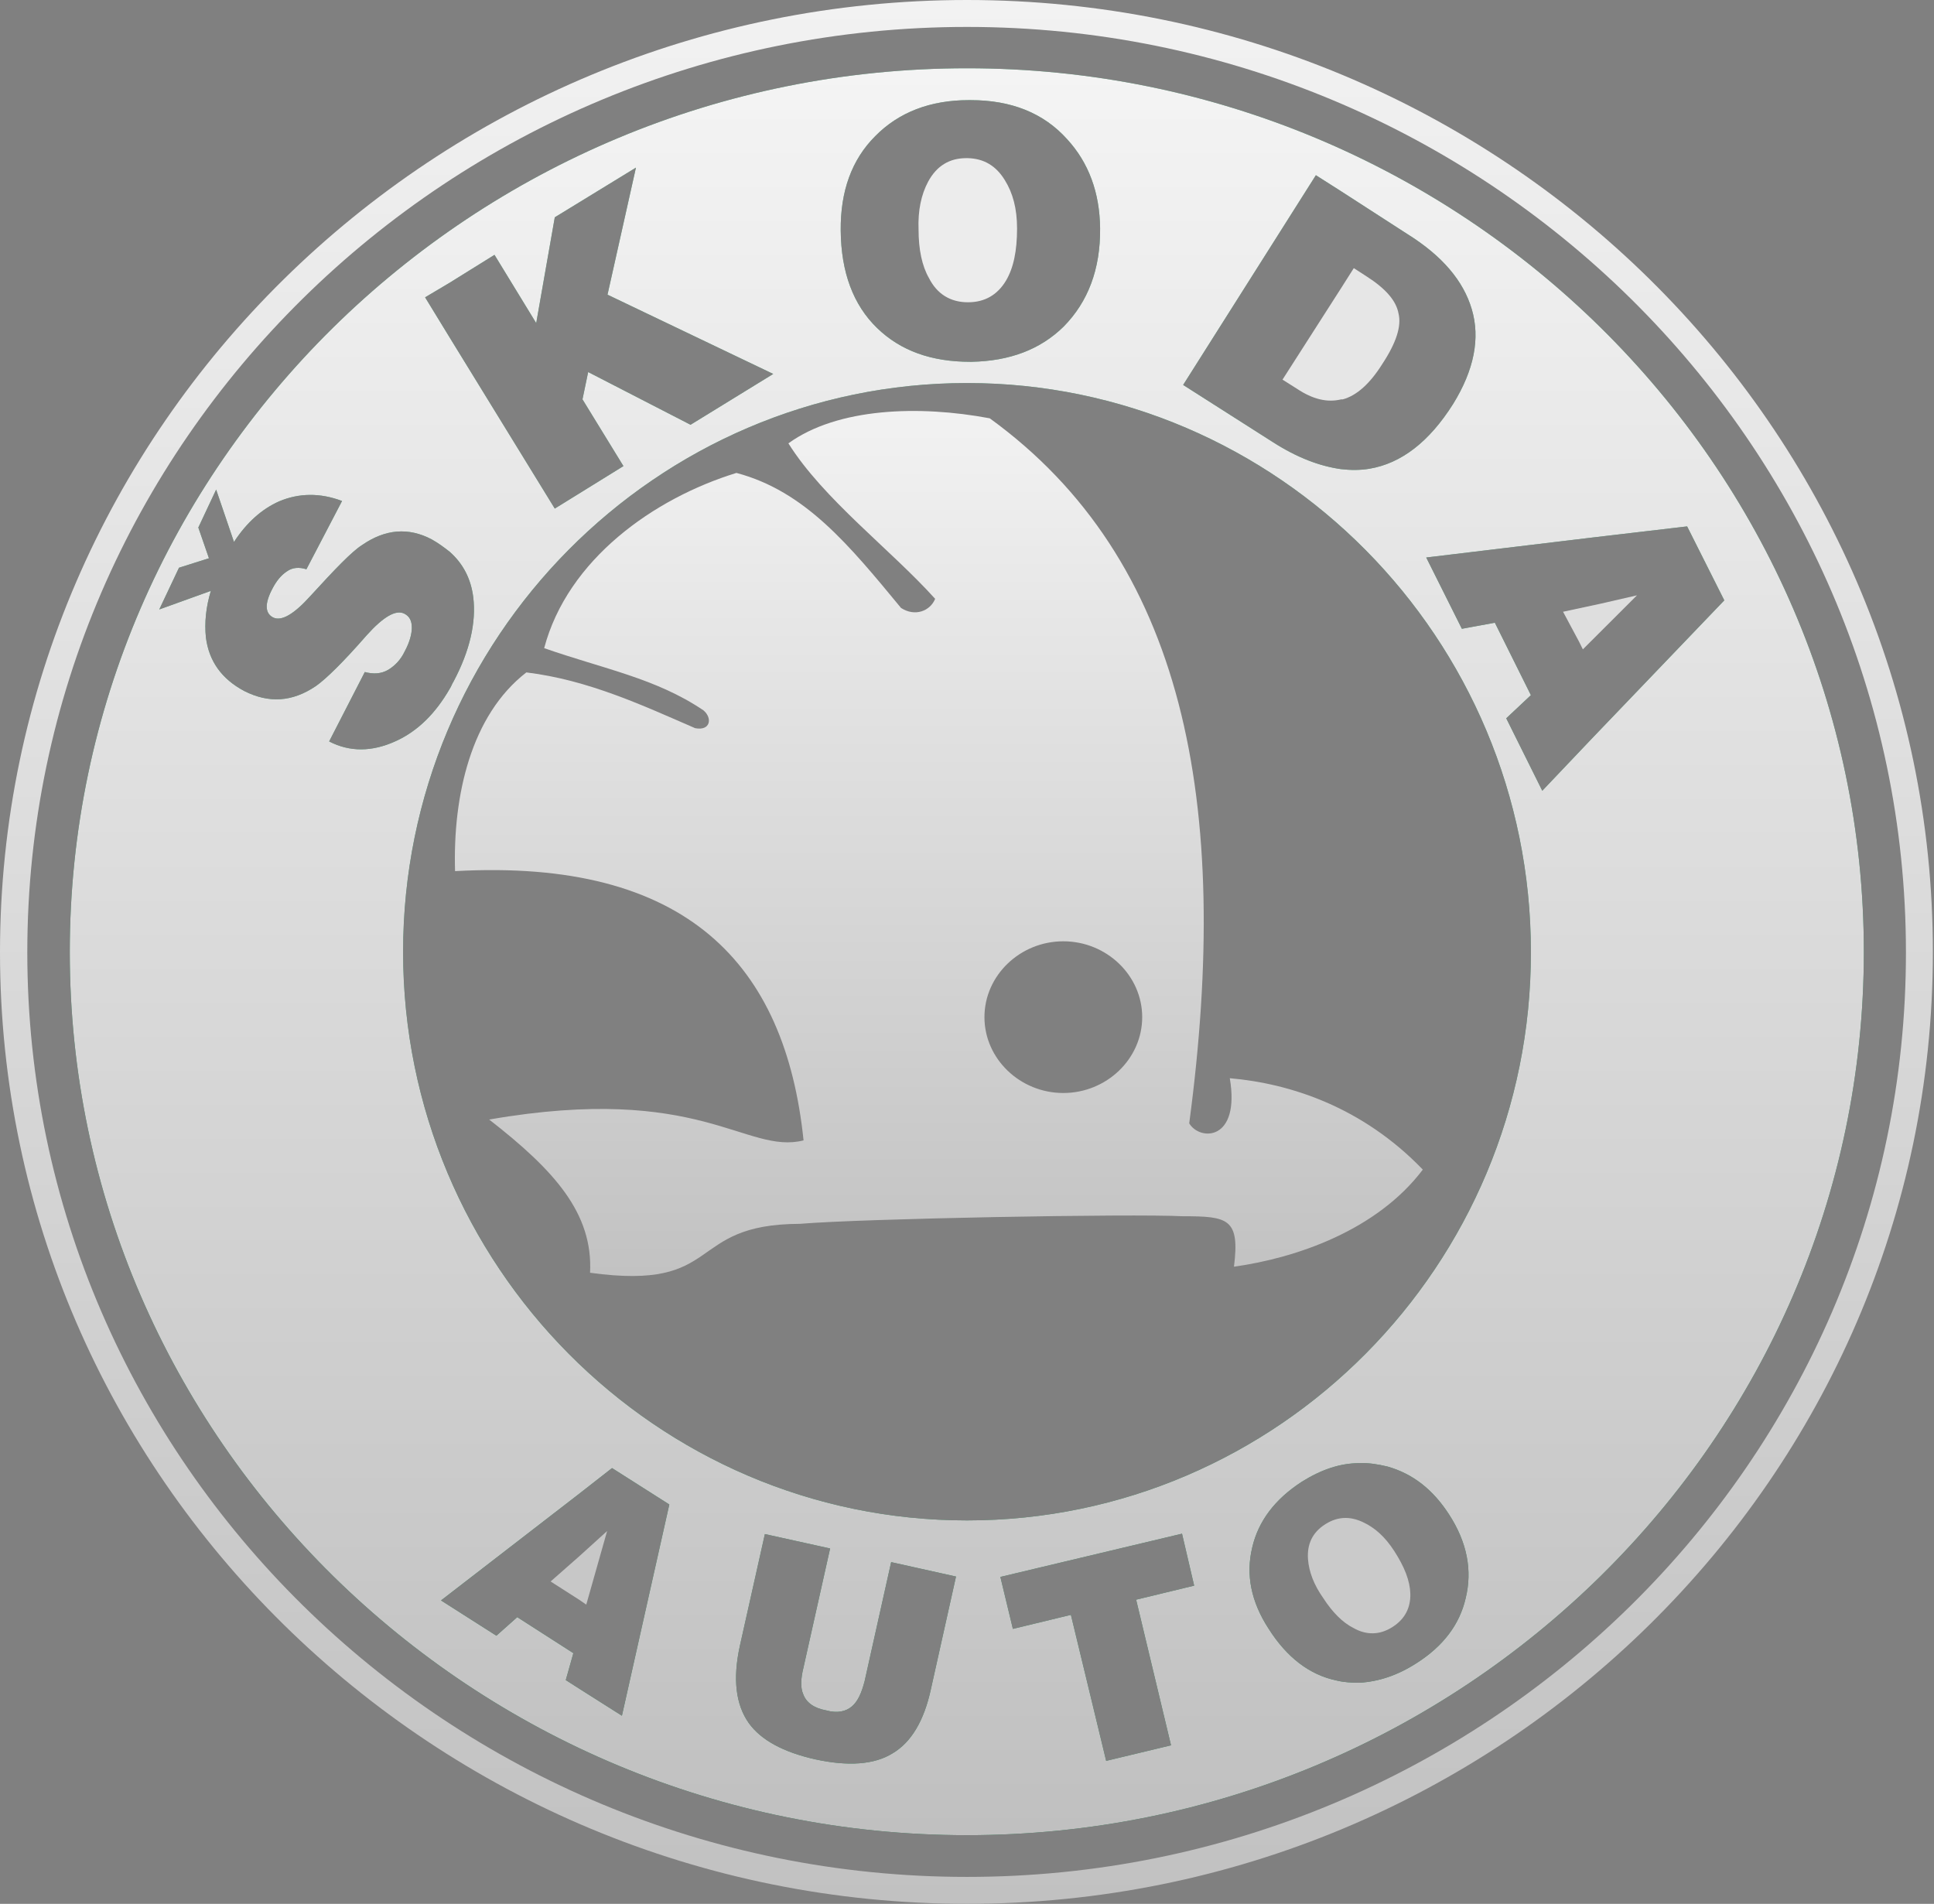
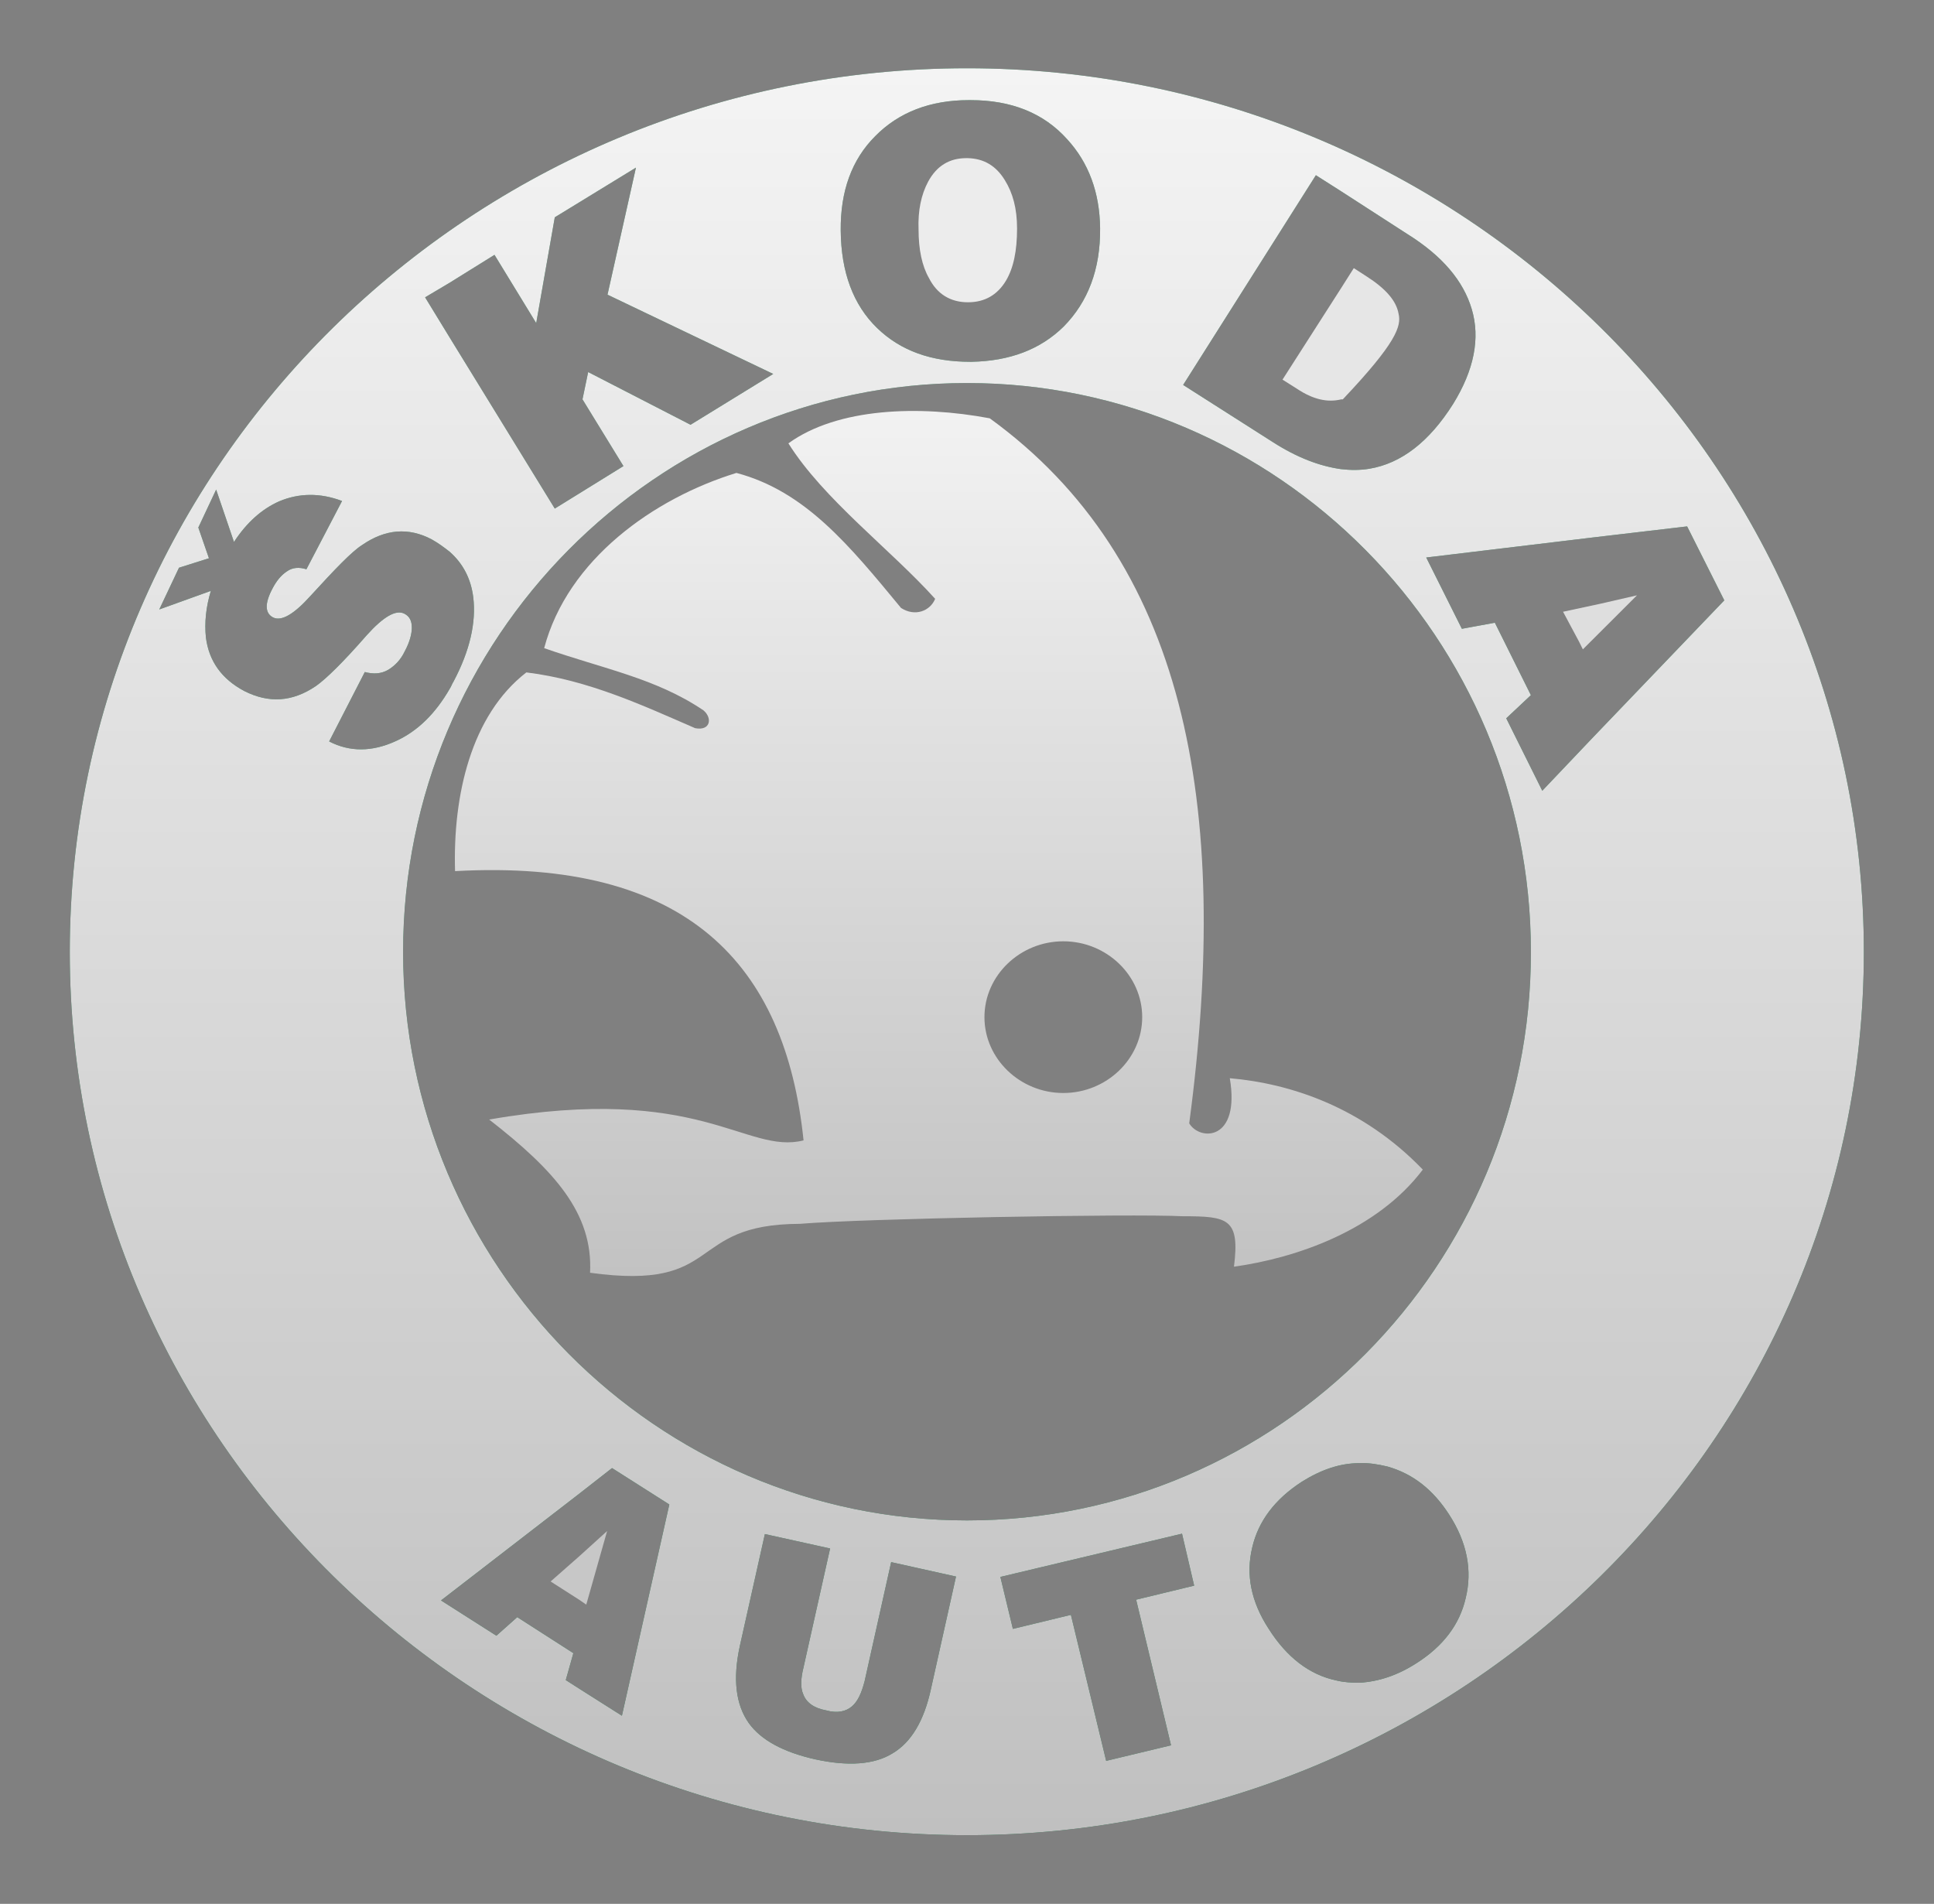
<svg xmlns="http://www.w3.org/2000/svg" width="510" height="502" viewBox="0 0 510 502" fill="none">
  <rect x="0" y="0" width="510" height="502" fill="#808080" stroke="none" />
-   <path fill-rule="evenodd" clip-rule="evenodd" d="M255 0C114.5 0 0 112.7 0 251.1C0 389.3 114.5 502 255 502C395.4 502 509.7 389.3 509.7 251.1C509.8 112.7 395.4 0 255 0ZM255 494.9C118.4 494.9 7.2 385.3 7.2 251.1C7.2 116.7 118.4 7.1 255 7.1C391.4 7.1 502.6 116.6 502.6 251.1C502.7 385.4 391.5 494.9 255 494.9Z" fill="url(#paint0_linear_93_57)" />
  <path fill-rule="evenodd" clip-rule="evenodd" d="M255 18C124.7 18 18.4 122.7 18.4 251C18.4 379.3 124.7 483.9 255 483.9C385.3 483.9 491.5 379.3 491.5 251C491.5 122.8 385.4 18 255 18ZM347 46.2L353.6 50.4L371.1 61.7C380.4 67.5 385.9 74.1 388.1 81.5C390.4 89.2 388.7 97.6 383.2 106.5C376.9 116.5 369.5 122.2 361.1 123.6C358.7 124 356.2 124 353.6 123.7C348 122.9 342.1 120.7 335.7 116.6L312 101.5L347 46.2ZM230.8 35.9C237 29.6 245.3 26.4 255.5 26.4C255.6 26.4 255.8 26.4 255.9 26.4C266.7 26.4 275.2 29.8 281.4 36.7C287.1 42.9 290 50.8 290.1 60.2C290.2 71 286.9 79.6 280.5 86.1C274.3 92.2 266.2 95.2 256.2 95.4C256.1 95.4 256.1 95.4 255.9 95.4C245.6 95.4 237.5 92.5 231.3 86.5C225 80.4 221.8 71.8 221.7 60.8C221.6 50.4 224.6 42.1 230.8 35.9ZM118.5 74.6L130.4 67.2L141.4 85.2L146.3 57.3L167.7 44.2L160.2 77.7L203.9 98.6L182.1 112L155.1 98.1L153.6 105.3L164.4 122.9L146.3 134.1L118.4 88.7L112.1 78.4L118.5 74.6ZM86.8 195.5L96.2 177.2C98.5 177.8 100.5 177.7 102.4 176.6C104.2 175.5 105.7 173.9 106.7 171.8C108 169.4 108.6 167.2 108.6 165.5C108.6 163.7 108 162.5 106.6 161.8C104.4 160.7 101.1 162.6 96.7 167.5C90.5 174.6 86 179 83.3 180.9C77.1 185.1 70.9 185.5 64.4 182.2C58.4 179 55.1 174.3 54.3 168.1C53.9 164.2 54.3 160.1 55.6 155.8L42 160.7L47.2 149.7L55.1 147.2L52.3 139.1L57 129.1L61.7 142.9C65.1 137.7 69.1 134.2 73.6 132.2C78.8 130 84.4 129.9 90.2 132.1L80.8 150.1C78.9 149.5 77.1 149.6 75.6 150.7C74.1 151.7 72.9 153.2 71.9 155.1C69.7 159.2 69.9 161.7 72 162.8C74.2 163.9 77.5 162 81.9 157.1C88.4 150 92.8 145.4 95.5 143.7C101.6 139.5 107.7 139 113.8 142.2C115.6 143.2 117.2 144.4 118.6 145.5C122.2 148.7 124.2 152.7 124.8 157.5C125.6 164.1 123.9 171.6 119.6 179.7C119.2 180.3 119 181 118.6 181.6C114.8 188.2 110.1 192.8 104.4 195.4C98.1 198.3 92.2 198.3 86.8 195.5ZM164 452.4L152.8 445.3L149.2 443L151.2 435.9L136.4 426.4L130.9 431.3L116.3 422L152.7 393.9L161.4 387.1L176.5 396.7L164 452.4ZM245.5 445.3C243.7 453.7 240.3 459.4 235.4 462.3C230.6 465.3 223.7 465.8 215 463.9C206.5 462 200.7 458.8 197.5 454.4C194 449.5 193.2 442.7 195.1 434L201.7 404.5L218.9 408.3L211.9 439.6C211.1 442.8 211.1 445.1 211.8 446.7C212.6 448.9 214.6 450.4 217.9 451C220.8 451.8 223.1 451.3 224.7 449.9C226.2 448.6 227.2 446.4 228 443.3L235 411.9L252.1 415.7L245.5 445.3ZM308.8 460.2L291.7 464.3L282.4 425.8L267.1 429.5L263.8 415.8L311.7 404.4L314.9 418.1L299.6 421.8L308.8 460.2ZM386.5 421.4C384.9 428.4 380.5 434.1 373.6 438.5C368.5 441.8 363.5 443.4 358.5 443.7C356.5 443.7 354.4 443.6 352.4 443.1C345.3 441.6 339.3 437 334.5 429.4C329.9 422.3 328.5 415.2 330.2 408.1C331.8 401.1 336.2 395.3 343.3 390.7C348.4 387.5 353.4 385.8 358.5 385.8C361 385.7 363.4 386.1 365.9 386.7C372.6 388.6 377.9 392.8 382.1 399.3C386.9 406.7 388.3 414.1 386.5 421.4ZM255 400.9C173.1 400.9 106.3 333.6 106.3 251C106.3 168.3 173.1 101 255 101C336.9 101 403.7 168.3 403.7 251C403.8 333.6 337 400.9 255 400.9ZM420.1 194.4L406.7 208.5L397.2 189.4L403.7 183.3L394.2 164.2L385.5 165.8L376.1 147L420.2 141.7L444.9 138.8L454.7 158.3L420.1 194.4Z" fill="#005228" />
  <path fill-rule="evenodd" clip-rule="evenodd" d="M255 18C124.7 18 18.4 122.7 18.4 251C18.4 379.3 124.7 483.9 255 483.9C385.3 483.9 491.5 379.3 491.5 251C491.5 122.8 385.4 18 255 18ZM347 46.2L353.6 50.4L371.1 61.7C380.4 67.5 385.9 74.1 388.1 81.5C390.4 89.2 388.7 97.6 383.2 106.5C376.9 116.5 369.5 122.2 361.1 123.6C358.7 124 356.2 124 353.6 123.7C348 122.9 342.1 120.7 335.7 116.6L312 101.5L347 46.2ZM230.8 35.9C237 29.6 245.3 26.4 255.5 26.4C255.6 26.4 255.8 26.4 255.9 26.4C266.7 26.4 275.2 29.8 281.4 36.7C287.1 42.9 290 50.8 290.1 60.2C290.2 71 286.9 79.6 280.5 86.1C274.3 92.2 266.2 95.2 256.2 95.4C256.1 95.4 256.1 95.4 255.9 95.4C245.6 95.4 237.5 92.5 231.3 86.5C225 80.4 221.8 71.8 221.7 60.8C221.6 50.4 224.6 42.1 230.8 35.9ZM118.5 74.6L130.4 67.2L141.4 85.2L146.3 57.3L167.7 44.2L160.2 77.7L203.9 98.6L182.1 112L155.1 98.1L153.6 105.3L164.4 122.9L146.3 134.1L118.4 88.7L112.1 78.4L118.5 74.6ZM86.8 195.5L96.2 177.2C98.5 177.8 100.5 177.7 102.4 176.6C104.2 175.5 105.7 173.9 106.7 171.8C108 169.4 108.6 167.2 108.6 165.5C108.6 163.7 108 162.5 106.6 161.8C104.4 160.7 101.1 162.6 96.7 167.5C90.5 174.6 86 179 83.3 180.9C77.1 185.1 70.9 185.5 64.4 182.2C58.4 179 55.1 174.3 54.3 168.1C53.9 164.2 54.3 160.1 55.6 155.8L42 160.7L47.2 149.7L55.1 147.2L52.3 139.1L57 129.1L61.7 142.9C65.1 137.7 69.1 134.2 73.6 132.2C78.8 130 84.4 129.9 90.2 132.1L80.8 150.1C78.9 149.5 77.1 149.6 75.6 150.7C74.1 151.7 72.9 153.2 71.9 155.1C69.7 159.2 69.9 161.7 72 162.8C74.2 163.9 77.5 162 81.9 157.1C88.4 150 92.8 145.4 95.5 143.7C101.6 139.5 107.7 139 113.8 142.2C115.6 143.2 117.2 144.4 118.6 145.5C122.2 148.7 124.2 152.7 124.8 157.5C125.6 164.1 123.9 171.6 119.6 179.7C119.2 180.3 119 181 118.6 181.6C114.8 188.2 110.1 192.8 104.4 195.4C98.1 198.3 92.2 198.3 86.8 195.5ZM164 452.4L152.8 445.3L149.2 443L151.2 435.9L136.4 426.4L130.9 431.3L116.3 422L152.7 393.9L161.4 387.1L176.5 396.7L164 452.4ZM245.5 445.3C243.7 453.7 240.3 459.4 235.4 462.3C230.6 465.3 223.7 465.8 215 463.9C206.5 462 200.7 458.8 197.5 454.4C194 449.5 193.2 442.7 195.1 434L201.7 404.5L218.9 408.3L211.9 439.6C211.1 442.8 211.1 445.1 211.8 446.7C212.6 448.9 214.6 450.4 217.9 451C220.8 451.8 223.1 451.3 224.7 449.9C226.2 448.6 227.2 446.4 228 443.3L235 411.9L252.1 415.7L245.5 445.3ZM308.8 460.2L291.7 464.3L282.4 425.8L267.1 429.5L263.8 415.8L311.7 404.4L314.9 418.1L299.6 421.8L308.8 460.2ZM386.5 421.4C384.9 428.4 380.5 434.1 373.6 438.5C368.5 441.8 363.5 443.4 358.5 443.7C356.5 443.7 354.4 443.6 352.4 443.1C345.3 441.6 339.3 437 334.5 429.4C329.9 422.3 328.5 415.2 330.2 408.1C331.8 401.1 336.2 395.3 343.3 390.7C348.4 387.5 353.4 385.8 358.5 385.8C361 385.7 363.4 386.1 365.9 386.7C372.6 388.6 377.9 392.8 382.1 399.3C386.9 406.7 388.3 414.1 386.5 421.4ZM255 400.9C173.1 400.9 106.3 333.6 106.3 251C106.3 168.3 173.1 101 255 101C336.9 101 403.7 168.3 403.7 251C403.8 333.6 337 400.9 255 400.9ZM420.1 194.4L406.7 208.5L397.2 189.4L403.7 183.3L394.2 164.2L385.5 165.8L376.1 147L420.2 141.7L444.9 138.8L454.7 158.3L420.1 194.4Z" fill="url(#paint1_linear_93_57)" />
  <path fill-rule="evenodd" clip-rule="evenodd" d="M324.3 284.3C327.1 300.9 316.4 300.9 313.6 296.2C324.9 211.5 312.3 147.5 261 110.3C242.4 106.8 220.9 107.5 207.9 116.9C217.2 131.7 234.9 144.9 246.6 157.9C245.3 161.1 241.3 162.7 237.6 160.3C223.9 143.7 212.3 129.5 194.2 124.7C172.4 131.4 149.7 147.5 143.5 170.9C159.2 176.4 172.9 178.8 185.5 187.3C187.9 189.3 187.4 192.8 183.3 192C169.9 186.2 155.3 179.3 138.8 177.3C124.2 188.6 119.4 209.8 120 229.7C181.2 226.3 207.1 254.3 211.9 300.7C196.6 304.5 184.8 285.5 129 295.2C146.2 308.6 156.4 319.9 155.6 335.6C191.2 340.5 180.5 322.8 210.9 322.7C227.6 321.3 298.3 320 312 320.7C323.8 320.7 327 321.3 325.4 334C341.9 331.7 363.1 324.4 375.2 308.4C359.3 291.9 340.3 285.7 324.3 284.3ZM280.4 288.2C269 288.2 259.6 279.2 259.6 268.2C259.6 257.2 269 248.2 280.4 248.2C291.8 248.2 301.2 257.2 301.2 268.2C301.2 279.2 291.8 288.2 280.4 288.2Z" fill="url(#paint2_linear_93_57)" />
  <path fill-rule="evenodd" clip-rule="evenodd" d="M255.214 79.7H255.316C259.678 79.7 263.026 77.744 265.258 74.036C267.287 70.638 268.2 66.107 268.2 60.237C268.2 54.985 267.084 50.865 264.954 47.467C262.62 43.657 259.374 41.803 255.214 41.7C255.113 41.7 254.91 41.7 254.808 41.7C250.344 41.7 246.996 43.76 244.764 47.879C242.938 51.277 242.025 55.5 242.228 60.546C242.228 65.798 243.141 70.123 244.967 73.315C247.098 77.538 250.649 79.7 255.214 79.7Z" fill="#ECECEC" />
-   <path fill-rule="evenodd" clip-rule="evenodd" d="M367.239 428.982L367.313 428.934C370.48 426.884 372.005 423.911 371.909 420.211C371.809 416.827 370.375 413.157 367.657 408.958C365.226 405.202 362.509 402.78 359.389 401.35C355.931 399.722 352.716 399.921 349.649 401.802C349.575 401.85 349.428 401.945 349.354 401.993C346.113 404.09 344.636 407.137 344.922 411.132C345.169 414.42 346.461 417.869 348.944 421.383C351.375 425.14 354.04 427.804 356.844 429.23C360.345 431.248 363.924 431.127 367.239 428.982Z" fill="#CACACA" />
-   <path fill-rule="evenodd" clip-rule="evenodd" d="M353.7 105.3C353.8 105.3 354 105.3 354.1 105.3C357.8 104.3 361.3 101.1 364.5 96C368.2 90.4 369.6 86 368.8 82.7C368.2 79.3 365.4 76.1 360.4 72.9L357 70.7L353.7 75.9L338.2 100.1L342 102.5C346.2 105.3 350 106.2 353.7 105.3Z" fill="#E6E6E6" />
+   <path fill-rule="evenodd" clip-rule="evenodd" d="M353.7 105.3C353.8 105.3 354 105.3 354.1 105.3C368.2 90.4 369.6 86 368.8 82.7C368.2 79.3 365.4 76.1 360.4 72.9L357 70.7L353.7 75.9L338.2 100.1L342 102.5C346.2 105.3 350 106.2 353.7 105.3Z" fill="#E6E6E6" />
  <path fill-rule="evenodd" clip-rule="evenodd" d="M145.2 417L152.7 421.8L154.6 423.1L160.1 403.7L152.7 410.4L145.2 417Z" fill="#C7C7C7" />
  <path fill-rule="evenodd" clip-rule="evenodd" d="M412.179 161.307L416.381 169.158L417.404 171.22L431.675 156.975L421.946 159.209L412.179 161.307Z" fill="#DEDEDE" />
  <defs>
    <linearGradient id="paint0_linear_93_57" x1="254.85" y1="0" x2="254.85" y2="502" gradientUnits="userSpaceOnUse">
      <stop stop-color="#F2F2F2" />
      <stop offset="1" stop-color="#C1C1C1" />
    </linearGradient>
    <linearGradient id="paint1_linear_93_57" x1="254.95" y1="18" x2="254.95" y2="483.9" gradientUnits="userSpaceOnUse">
      <stop stop-color="#F4F4F4" />
      <stop offset="1" stop-color="#C0C0C0" />
    </linearGradient>
    <linearGradient id="paint2_linear_93_57" x1="247.575" y1="108.361" x2="247.575" y2="336.457" gradientUnits="userSpaceOnUse">
      <stop stop-color="#F2F2F2" />
      <stop offset="1" stop-color="#C2C2C2" />
    </linearGradient>
  </defs>
</svg>